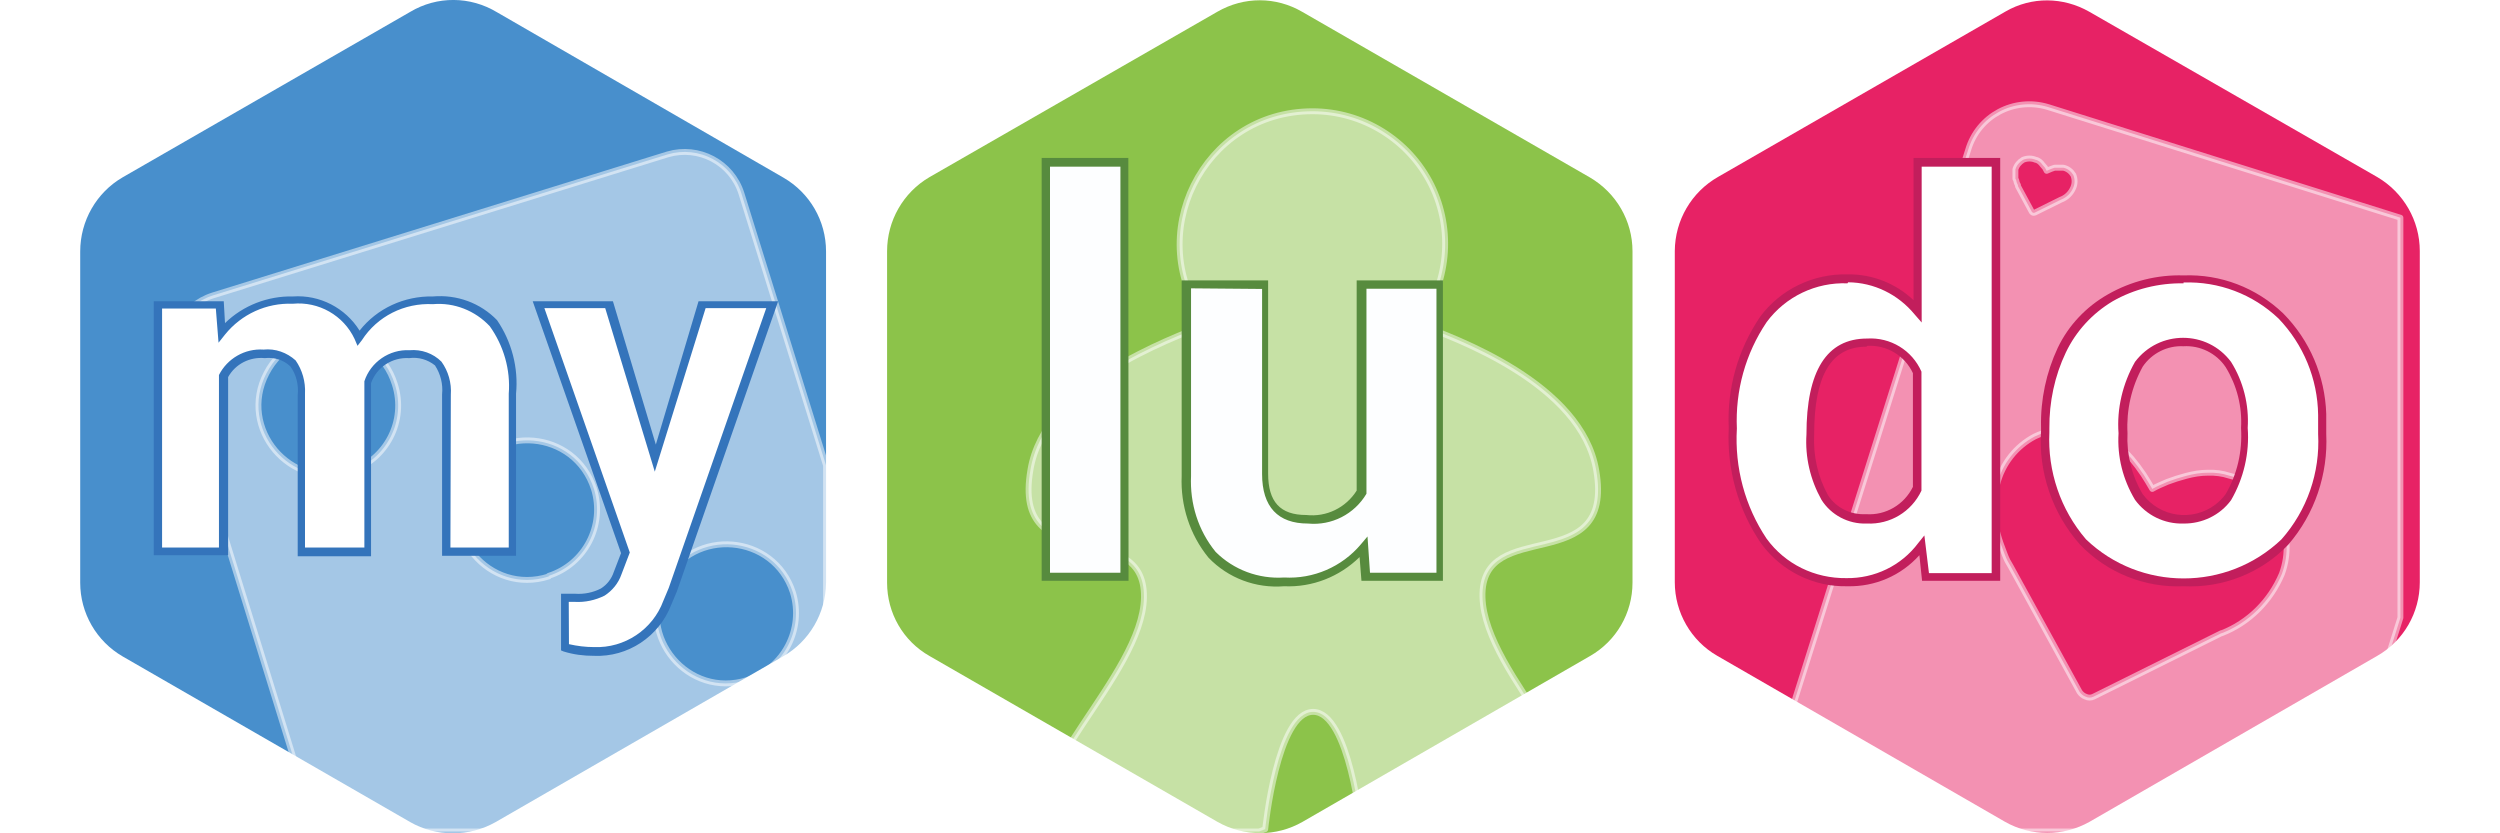
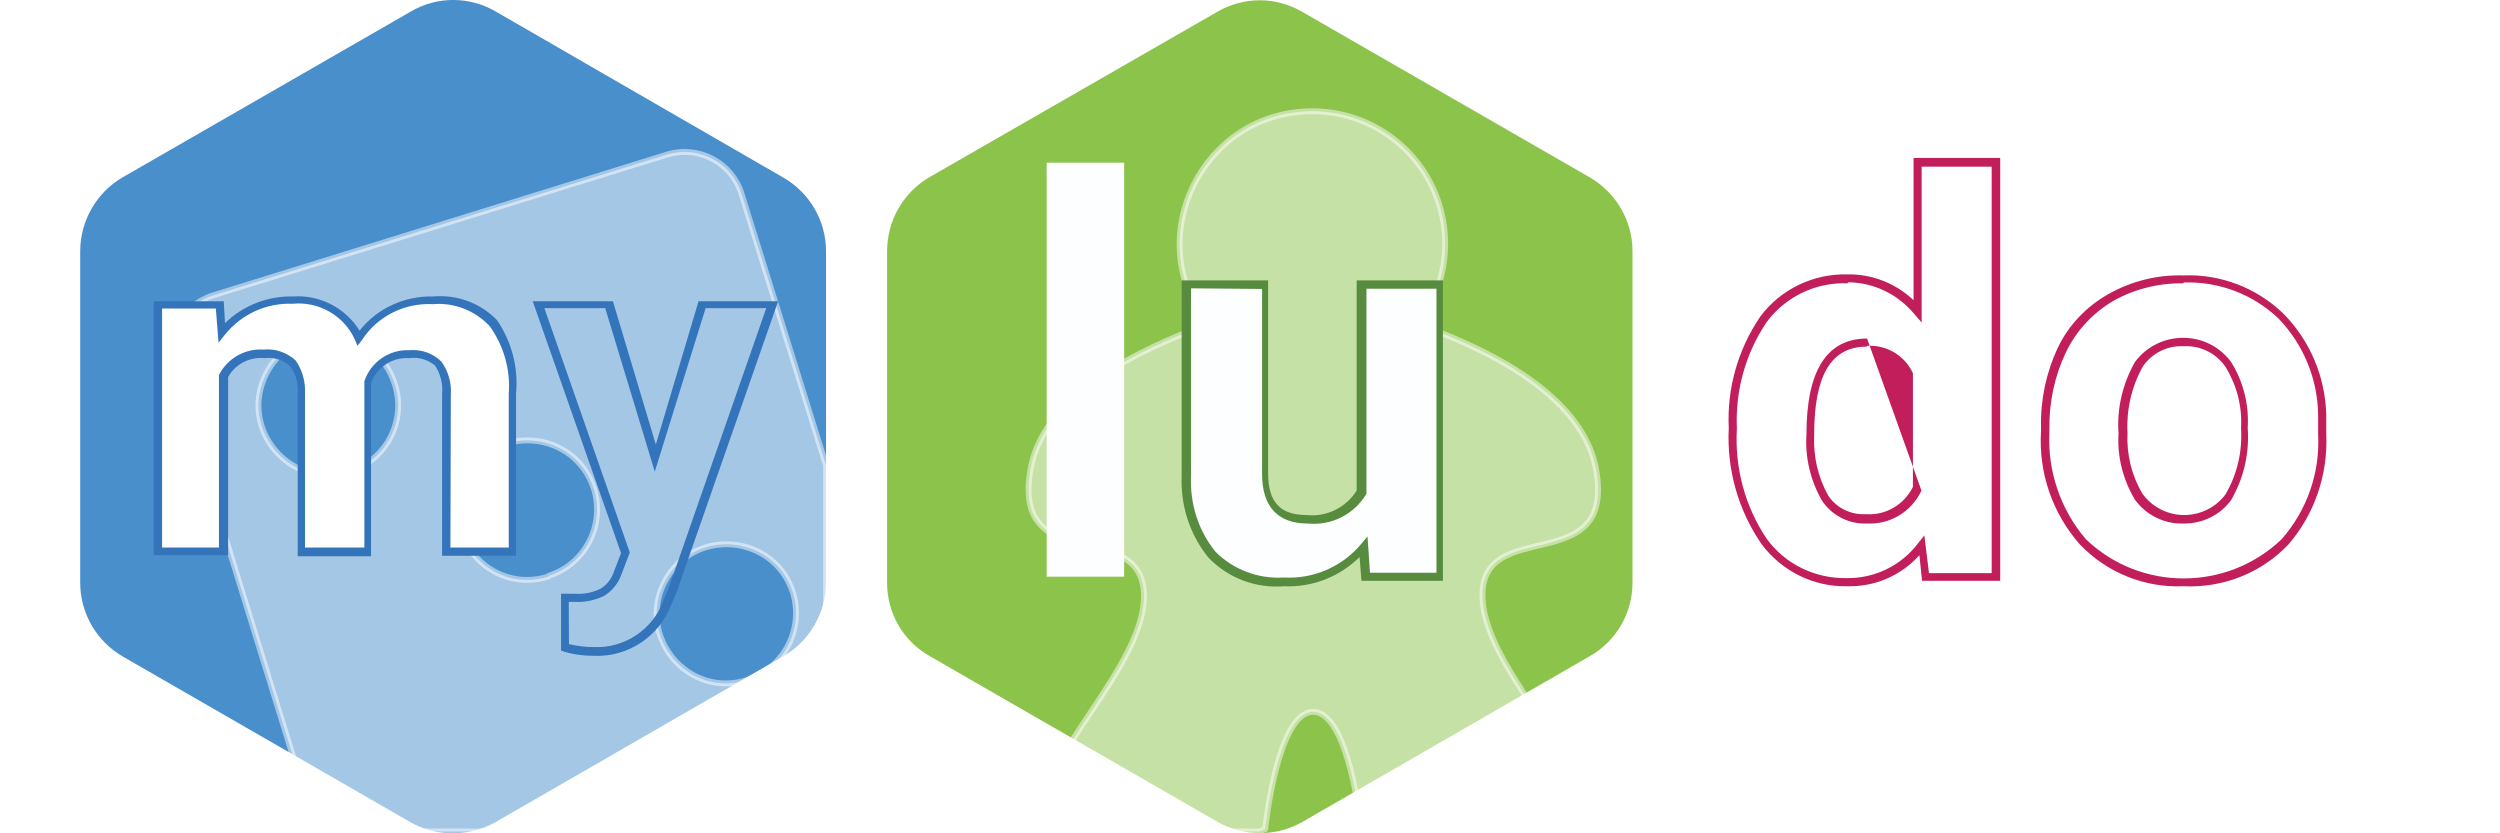
<svg xmlns="http://www.w3.org/2000/svg" width="120mm" height="40mm" viewBox="13671 3087 12000 4000" preserveAspectRatio="xMidYMid" fill-rule="evenodd" stroke-width="28.222" stroke-linejoin="round" xml:space="preserve">
  <rect x="13671" y="3087" width="12000" height="4000" fill="#333333" stroke="none" />
  <g id="Slide_1">
    <g id="DrawingGroup_1">
      <g>
        <path fill="rgb(255,255,255)" stroke="none" d="M 19671,7087 L 13671,7087 13671,3087 25671,3087 25671,7087 19671,7087 Z" />
        <rect fill="none" stroke="none" x="13671" y="3087" width="12001" height="4001" />
      </g>
      <g id="DrawingGroup_2">
        <g>
          <path fill="rgb(140,195,74)" stroke="none" d="M 19515,3143 L 18133,3937 18133,3937 C 18006,4011 17929,4147 17929,4293 L 17929,5884 17929,5884 C 17929,6030 18006,6164 18133,6236 L 19515,7032 19515,7032 C 19642,7104 19797,7104 19923,7032 L 21303,6236 21303,6236 C 21429,6164 21507,6030 21507,5884 L 21507,4293 21507,4293 C 21507,4147 21429,4013 21303,3939 L 19922,3144 19922,3144 C 19795,3070 19642,3070 19515,3143 Z" />
          <rect fill="none" stroke="none" x="17928" y="3088" width="3581" height="4000" />
        </g>
        <g>
-           <path fill="rgb(231,34,101)" stroke="none" d="M 23298,3142 L 21918,3936 21918,3936 C 21790,4009 21711,4144 21710,4292 L 21710,5882 21710,5882 C 21710,6027 21788,6163 21914,6235 L 23294,7031 23294,7031 C 23420,7103 23575,7103 23702,7031 L 25082,6235 25082,6235 C 25208,6163 25286,6028 25286,5882 L 25286,4292 25286,4292 C 25286,4146 25208,4011 25082,3937 L 23699,3143 23699,3143 C 23574,3072 23423,3070 23298,3142 Z" />
          <rect fill="none" stroke="none" x="21709" y="3088" width="3579" height="3999" />
        </g>
        <g>
          <path fill="rgb(72,143,204)" stroke="none" d="M 15640,3144 L 14260,3938 14260,3938 C 14134,4011 14056,4147 14056,4294 L 14056,5884 14056,5884 C 14056,6030 14134,6165 14260,6238 L 15640,7033 15640,7033 C 15766,7105 15922,7105 16050,7033 L 17429,6238 17429,6238 C 17556,6166 17635,6030 17636,5884 L 17636,4294 17636,4294 C 17636,4147 17558,4013 17432,3940 L 16057,3146 16057,3146 C 15928,3068 15769,3067 15640,3144 Z" />
          <rect fill="none" stroke="none" x="14056" y="3086" width="3581" height="4003" />
        </g>
        <g>
          <path fill="rgb(255,255,255)" fill-opacity="0.502" stroke="rgb(255,255,255)" stroke-opacity="0.502" d="M 17636,6581 L 16031,7078 15191,7078 C 15186,7067 15181,7055 15178,7043 L 14504,4862 C 14458,4712 14542,4553 14693,4505 L 16876,3828 C 17025,3784 17183,3867 17230,4016 L 17636,5321 17636,6581 Z M 15349,5351 C 15525,5295 15623,5108 15566,4931 15477,4647 15087,4614 14950,4879 14813,5143 15064,5442 15349,5351 Z M 16305,5854 L 16305,5851 C 16479,5795 16576,5609 16522,5434 16431,5150 16043,5117 15906,5381 15769,5646 16020,5945 16305,5854 Z M 17258,6351 C 17433,6294 17531,6108 17477,5931 17386,5649 16999,5616 16861,5880 16725,6143 16975,6441 17258,6351 Z" />
          <rect fill="none" stroke="none" x="14491" y="3816" width="3146" height="3263" />
        </g>
        <g>
          <path fill="rgb(255,255,255)" stroke="none" d="M 14725,4550 L 14737,4683 14737,4683 C 14819,4578 14945,4519 15077,4524 L 15077,4524 C 15211,4510 15339,4584 15397,4705 L 15397,4705 C 15474,4587 15610,4517 15752,4524 L 15752,4524 C 15860,4514 15966,4556 16040,4635 L 16040,4635 C 16110,4734 16144,4854 16135,4974 L 16135,5733 15816,5733 15816,4980 15816,4980 C 15821,4928 15807,4875 15778,4832 L 15778,4832 C 15740,4798 15690,4780 15639,4785 L 15639,4785 C 15548,4779 15465,4834 15437,4921 L 15437,5738 15118,5738 15118,4980 15118,4980 C 15122,4928 15108,4875 15077,4832 L 15077,4832 C 15039,4798 14990,4780 14939,4785 L 14939,4785 C 14858,4780 14781,4824 14743,4897 L 14743,5737 14425,5737 14425,4550 14725,4550 Z" />
-           <rect fill="none" stroke="none" x="14424" y="4522" width="1714" height="1218" />
        </g>
        <g>
          <path fill="rgb(52,116,187)" stroke="none" d="M 16148,5755 L 15793,5755 15793,4980 15793,4980 C 15798,4931 15786,4883 15759,4841 L 15759,4841 C 15724,4813 15680,4800 15635,4806 L 15635,4806 C 15553,4801 15479,4850 15452,4926 L 15452,5757 15100,5757 15100,4984 15100,4984 C 15105,4936 15094,4885 15064,4845 L 15064,4845 C 15031,4814 14987,4801 14942,4806 L 14942,4806 C 14870,4799 14801,4834 14766,4897 L 14766,5752 14409,5752 14409,4533 14745,4533 14751,4638 14751,4638 C 14838,4553 14957,4507 15077,4510 L 15077,4510 C 15206,4501 15329,4565 15397,4674 L 15397,4674 C 15481,4567 15612,4507 15749,4510 L 15749,4510 C 15864,4500 15977,4541 16057,4624 L 16057,4624 C 16127,4727 16160,4852 16148,4977 L 16148,5755 Z M 15833,5715 L 16113,5715 16113,4977 16113,4977 C 16122,4862 16089,4747 16022,4653 L 16022,4653 C 15952,4578 15851,4538 15749,4547 L 15749,4547 C 15612,4540 15482,4605 15408,4720 L 15387,4747 15373,4714 15373,4714 C 15320,4601 15201,4533 15076,4545 L 15076,4545 C 14950,4540 14830,4595 14751,4693 L 14720,4732 14707,4568 14449,4568 14449,5715 14722,5715 14722,4887 14722,4887 C 14762,4808 14846,4759 14936,4765 L 14936,4765 C 14992,4759 15048,4779 15090,4817 L 15090,4817 C 15122,4863 15138,4919 15135,4976 L 15135,5715 15420,5715 15420,4917 15420,4917 C 15450,4825 15540,4763 15637,4768 L 15637,4768 C 15694,4763 15750,4783 15790,4823 L 15790,4823 C 15823,4869 15839,4925 15835,4982 L 15833,5715 Z" />
          <rect fill="none" stroke="none" x="14408" y="4508" width="1744" height="1250" />
        </g>
        <g>
-           <path fill="rgb(255,255,255)" stroke="none" d="M 16819,5288 L 17038,4550 17379,4550 16901,5921 16876,5988 16876,5988 C 16820,6133 16677,6226 16524,6220 L 16524,6220 C 16476,6220 16429,6212 16384,6197 L 16384,5954 16431,5954 16431,5954 C 16479,5958 16525,5947 16567,5926 L 16567,5926 C 16598,5904 16623,5872 16637,5836 L 16674,5738 16256,4545 16603,4545 16819,5288 Z" />
          <rect fill="none" stroke="none" x="16256" y="4544" width="1125" height="1678" />
        </g>
        <g>
          <path fill="rgb(52,116,187)" stroke="none" d="M 16522,6235 L 16522,6235 C 16472,6235 16424,6229 16376,6214 L 16364,6209 16364,5937 16432,5937 16432,5937 C 16475,5940 16518,5931 16555,5912 L 16555,5912 C 16584,5894 16606,5866 16617,5833 L 16652,5742 16228,4533 16613,4533 16819,5221 17024,4533 17406,4533 16920,5926 16893,5990 16893,5990 C 16834,6143 16685,6242 16522,6235 Z M 16402,6179 L 16402,6179 C 16442,6188 16481,6193 16522,6193 L 16522,6193 C 16669,6199 16804,6109 16855,5971 L 16881,5909 17349,4566 17058,4566 16814,5351 16576,4566 16284,4566 16694,5739 16654,5844 16654,5844 C 16639,5887 16610,5922 16573,5946 L 16573,5946 C 16529,5968 16479,5979 16429,5976 L 16401,5976 16402,6179 Z" />
          <rect fill="none" stroke="none" x="16228" y="4532" width="1179" height="1705" />
        </g>
        <g>
          <path fill="rgb(255,255,255)" fill-opacity="0.502" stroke="rgb(255,255,255)" stroke-opacity="0.502" d="M 20234,7078 C 20215,7071 20205,7067 20205,7067 20205,7067 20148,6504 19974,6504 19801,6504 19744,7067 19744,7067 19744,7067 19734,7071 19715,7078 L 18712,7078 C 18526,6840 19157,6330 19162,5954 19167,5557 18526,5870 18617,5343 18684,4931 19283,4716 19465,4643 19145,4225 19444,3621 19971,3621 20212,3621 20434,3758 20542,3975 20649,4192 20624,4451 20477,4643 20657,4709 21263,4929 21333,5345 21424,5870 20776,5557 20787,5954 20797,6331 21426,6839 21232,7078 L 20234,7078 Z" />
          <rect fill="none" stroke="none" x="18608" y="3620" width="2736" height="3459" />
        </g>
        <g>
          <path fill="rgb(253,254,255)" stroke="none" d="M 19067,5855 L 18695,5855 18695,3868 19067,3868 19067,5855 Z" />
          <rect fill="none" stroke="none" x="18694" y="3868" width="375" height="1988" />
        </g>
        <g>
-           <path fill="rgb(87,139,62)" stroke="none" d="M 19088,5875 L 18671,5875 18671,3845 19087,3845 19088,5875 Z M 18711,5836 L 19049,5836 19049,3887 18711,3887 18711,5836 Z" />
          <rect fill="none" stroke="none" x="18671" y="3844" width="419" height="2032" />
        </g>
        <g>
          <path fill="rgb(253,254,255)" stroke="none" d="M 20218,5715 L 20218,5715 C 20124,5829 19982,5890 19835,5883 L 19835,5883 C 19707,5890 19580,5844 19490,5754 L 19490,5754 C 19404,5646 19361,5512 19369,5374 L 19369,4454 19744,4454 19744,5362 19744,5362 C 19744,5509 19810,5581 19944,5581 L 19944,5581 C 20050,5592 20152,5539 20206,5448 L 20206,4454 20580,4454 20580,5855 20227,5855 20218,5715 Z" />
          <rect fill="none" stroke="none" x="19368" y="4453" width="1214" height="1432" />
        </g>
        <g>
          <path fill="rgb(87,139,62)" stroke="none" d="M 19835,5901 L 19835,5901 C 19699,5912 19566,5862 19472,5764 L 19472,5764 C 19382,5654 19337,5514 19343,5372 L 19343,4433 19758,4433 19758,5360 19758,5360 C 19758,5496 19816,5559 19941,5559 L 19941,5559 C 20038,5570 20131,5524 20183,5442 L 20183,4433 20597,4433 20597,5875 20206,5875 20197,5761 20197,5761 C 20101,5855 19971,5907 19835,5901 Z M 19388,4471 L 19388,5372 19388,5372 C 19382,5504 19422,5633 19506,5736 L 19506,5736 C 19592,5822 19712,5867 19835,5859 L 19835,5859 C 19975,5867 20112,5808 20203,5700 L 20235,5662 20247,5836 20566,5836 20566,4473 20230,4473 20230,5457 20230,5457 C 20172,5555 20063,5611 19949,5600 L 19949,5600 C 19806,5600 19729,5521 19729,5362 L 19729,4474 19388,4471 Z" />
          <rect fill="none" stroke="none" x="19342" y="4432" width="1256" height="1472" />
        </g>
        <g>
          <path fill="rgb(255,255,255)" fill-opacity="0.502" stroke="rgb(255,255,255)" stroke-opacity="0.502" d="M 25193,6052 L 24870,7078 22087,7078 23118,3807 C 23166,3643 23338,3551 23502,3601 L 25193,4132 25193,6052 Z M 23562,4046 C 23590,4036 23612,4014 23623,3987 23631,3968 23631,3947 23623,3927 23612,3909 23595,3896 23575,3892 L 23533,3892 23516,3898 23495,3907 23487,3892 23475,3878 C 23471,3872 23466,3867 23460,3862 23454,3858 23449,3855 23442,3854 23423,3846 23402,3846 23382,3854 23364,3865 23351,3880 23345,3900 L 23345,3922 23345,3945 C 23349,3950 23350,3957 23351,3962 23353,3967 23354,3971 23357,3975 L 23357,3980 23424,4104 23429,4108 C 23432,4109 23435,4109 23437,4108 L 23562,4046 Z M 24334,6126 L 24334,6127 C 24466,6076 24569,5972 24624,5842 24659,5747 24654,5642 24609,5551 24558,5460 24472,5394 24371,5370 24338,5359 24304,5355 24270,5356 24233,5356 24199,5362 24165,5371 24134,5379 24103,5389 24074,5400 24049,5411 24024,5421 24002,5434 23989,5411 23974,5387 23960,5365 23942,5338 23923,5313 23903,5289 23880,5262 23853,5238 23824,5217 23797,5197 23766,5182 23733,5171 23638,5135 23531,5138 23438,5182 23348,5229 23282,5313 23257,5412 23245,5447 23239,5486 23241,5522 23241,5557 23245,5592 23253,5626 23261,5657 23270,5687 23282,5717 23290,5738 23297,5759 23307,5779 L 23322,5805 23653,6408 C 23660,6418 23670,6427 23682,6431 23694,6437 23708,6437 23720,6431 L 24334,6126 Z" />
          <rect fill="none" stroke="none" x="22087" y="3587" width="3108" height="3492" />
        </g>
        <g>
          <path fill="rgb(255,255,255)" stroke="none" d="M 21992,5144 L 21992,5144 C 21982,4959 22035,4777 22139,4624 L 22139,4624 C 22232,4497 22384,4423 22542,4430 L 22542,4430 C 22671,4427 22795,4482 22879,4580 L 22879,3865 23256,3865 23256,5851 22916,5851 22899,5703 22899,5703 C 22811,5816 22676,5882 22534,5876 L 22534,5876 C 22377,5882 22229,5809 22137,5683 L 22137,5683 C 22030,5524 21980,5334 21992,5144 Z M 22367,5172 L 22367,5172 C 22360,5278 22384,5383 22436,5473 L 22436,5473 C 22479,5542 22555,5583 22635,5579 L 22635,5579 C 22739,5587 22838,5527 22881,5433 L 22881,4877 22881,4877 C 22839,4783 22745,4724 22642,4729 L 22642,4729 C 22459,4731 22367,4878 22367,5170 L 22367,5172 Z" />
          <rect fill="none" stroke="none" x="21989" y="3864" width="1268" height="2014" />
        </g>
        <g>
-           <path fill="rgb(194,30,92)" stroke="none" d="M 22539,5901 L 22539,5901 C 22377,5905 22223,5829 22126,5698 L 22126,5698 C 22014,5535 21959,5340 21969,5141 L 21969,5141 C 21960,4951 22013,4765 22120,4607 L 22120,4607 C 22218,4475 22375,4400 22539,4404 L 22539,4404 C 22657,4402 22771,4447 22856,4528 L 22856,3845 23272,3845 23272,5875 22897,5875 22884,5752 22884,5752 C 22796,5850 22671,5904 22539,5901 Z M 22539,4447 L 22539,4447 C 22388,4441 22242,4510 22151,4633 L 22151,4633 C 22049,4784 22000,4963 22008,5144 L 22008,5144 C 21997,5332 22047,5518 22151,5673 L 22151,5673 C 22240,5795 22382,5864 22534,5862 L 22534,5862 C 22668,5864 22797,5803 22879,5693 L 22908,5657 22930,5838 23231,5838 23231,3887 22895,3887 22895,4635 22861,4596 22861,4596 C 22782,4500 22666,4443 22542,4442 L 22539,4447 Z M 22630,5600 L 22630,5600 C 22543,5603 22460,5559 22414,5486 L 22414,5486 C 22360,5389 22335,5281 22342,5172 L 22342,5172 C 22342,4867 22439,4712 22633,4712 L 22633,4712 C 22745,4705 22849,4768 22894,4871 L 22894,5442 22894,5442 C 22846,5544 22743,5605 22633,5600 L 22630,5600 Z M 22630,4751 L 22630,4751 C 22461,4751 22379,4888 22379,5172 L 22379,5172 C 22374,5274 22396,5375 22446,5465 L 22446,5465 C 22485,5525 22555,5559 22627,5555 L 22627,5555 C 22723,5562 22811,5509 22853,5424 L 22853,4878 22853,4878 C 22813,4793 22727,4742 22634,4747 L 22630,4751 Z" />
+           <path fill="rgb(194,30,92)" stroke="none" d="M 22539,5901 L 22539,5901 C 22377,5905 22223,5829 22126,5698 L 22126,5698 C 22014,5535 21959,5340 21969,5141 L 21969,5141 C 21960,4951 22013,4765 22120,4607 L 22120,4607 C 22218,4475 22375,4400 22539,4404 L 22539,4404 C 22657,4402 22771,4447 22856,4528 L 22856,3845 23272,3845 23272,5875 22897,5875 22884,5752 22884,5752 C 22796,5850 22671,5904 22539,5901 Z M 22539,4447 L 22539,4447 C 22388,4441 22242,4510 22151,4633 L 22151,4633 C 22049,4784 22000,4963 22008,5144 L 22008,5144 C 21997,5332 22047,5518 22151,5673 L 22151,5673 C 22240,5795 22382,5864 22534,5862 L 22534,5862 C 22668,5864 22797,5803 22879,5693 L 22908,5657 22930,5838 23231,5838 23231,3887 22895,3887 22895,4635 22861,4596 22861,4596 C 22782,4500 22666,4443 22542,4442 L 22539,4447 Z M 22630,5600 L 22630,5600 C 22543,5603 22460,5559 22414,5486 L 22414,5486 C 22360,5389 22335,5281 22342,5172 L 22342,5172 C 22342,4867 22439,4712 22633,4712 L 22633,4712 L 22894,5442 22894,5442 C 22846,5544 22743,5605 22633,5600 L 22630,5600 Z M 22630,4751 L 22630,4751 C 22461,4751 22379,4888 22379,5172 L 22379,5172 C 22374,5274 22396,5375 22446,5465 L 22446,5465 C 22485,5525 22555,5559 22627,5555 L 22627,5555 C 22723,5562 22811,5509 22853,5424 L 22853,4878 22853,4878 C 22813,4793 22727,4742 22634,4747 L 22630,4751 Z" />
          <rect fill="none" stroke="none" x="21967" y="3844" width="1307" height="2059" />
        </g>
        <g>
          <path fill="rgb(255,255,255)" stroke="none" d="M 23490,5141 L 23490,5141 C 23487,5012 23514,4885 23569,4768 L 23569,4768 C 23619,4663 23699,4576 23801,4517 L 23801,4517 C 23907,4455 24028,4423 24152,4427 L 24152,4427 C 24323,4420 24490,4483 24615,4601 L 24615,4601 C 24740,4729 24813,4900 24817,5079 L 24817,5170 24817,5170 C 24825,5358 24760,5544 24634,5685 L 24634,5685 C 24364,5945 23936,5945 23666,5685 L 23666,5685 C 23540,5539 23474,5350 23485,5158 L 23490,5141 Z M 23864,5168 L 23864,5168 C 23857,5275 23883,5381 23939,5473 L 23939,5473 C 24031,5591 24199,5613 24318,5524 L 24318,5524 C 24336,5509 24354,5492 24368,5473 L 24368,5473 C 24428,5374 24455,5256 24447,5141 L 24447,5141 C 24452,5033 24424,4928 24368,4836 L 24368,4836 C 24319,4766 24238,4725 24152,4727 L 24152,4727 C 24068,4725 23986,4766 23939,4836 L 23939,4836 C 23881,4937 23855,5053 23864,5168 Z" />
          <rect fill="none" stroke="none" x="23483" y="4426" width="1336" height="1455" />
        </g>
        <g>
          <path fill="rgb(194,30,92)" stroke="none" d="M 24152,5901 C 23965,5909 23784,5836 23654,5700 23522,5550 23455,5354 23468,5155 L 23468,5137 C 23465,5005 23493,4875 23548,4757 23600,4648 23685,4559 23789,4500 23899,4437 24026,4405 24152,4409 24330,4402 24501,4468 24630,4591 24758,4720 24831,4892 24837,5074 L 24837,5170 C 24846,5363 24782,5554 24655,5701 24525,5838 24340,5910 24152,5901 Z M 24152,4447 C 24034,4445 23915,4474 23812,4533 23715,4591 23636,4676 23587,4779 23533,4892 23507,5017 23508,5142 L 23508,5162 C 23499,5348 23561,5533 23684,5676 23945,5926 24360,5926 24622,5676 24745,5537 24808,5355 24798,5170 L 24798,5079 C 24796,4905 24727,4740 24608,4616 24485,4499 24321,4437 24152,4443 L 24152,4447 Z M 24152,5600 C 24060,5603 23973,5560 23919,5486 23861,5389 23833,5279 23840,5167 23831,5048 23860,4928 23919,4824 24035,4670 24265,4670 24380,4824 24439,4918 24467,5030 24460,5141 24469,5262 24441,5383 24380,5488 24327,5560 24242,5601 24152,5600 Z M 24152,4749 L 24151,4749 C 24151,4749 24151,4749 24151,4749 24152,4749 24152,4749 24152,4749 Z M 23956,4847 C 23902,4945 23877,5055 23883,5166 23878,5268 23903,5371 23956,5459 24039,5570 24194,5592 24305,5509 24323,5494 24340,5479 24354,5459 24410,5363 24435,5253 24428,5141 24434,5038 24408,4937 24354,4849 24309,4782 24231,4744 24151,4749 24074,4745 23999,4783 23956,4847 Z" />
          <rect fill="none" stroke="none" x="23466" y="4408" width="1373" height="1495" />
        </g>
      </g>
    </g>
  </g>
</svg>